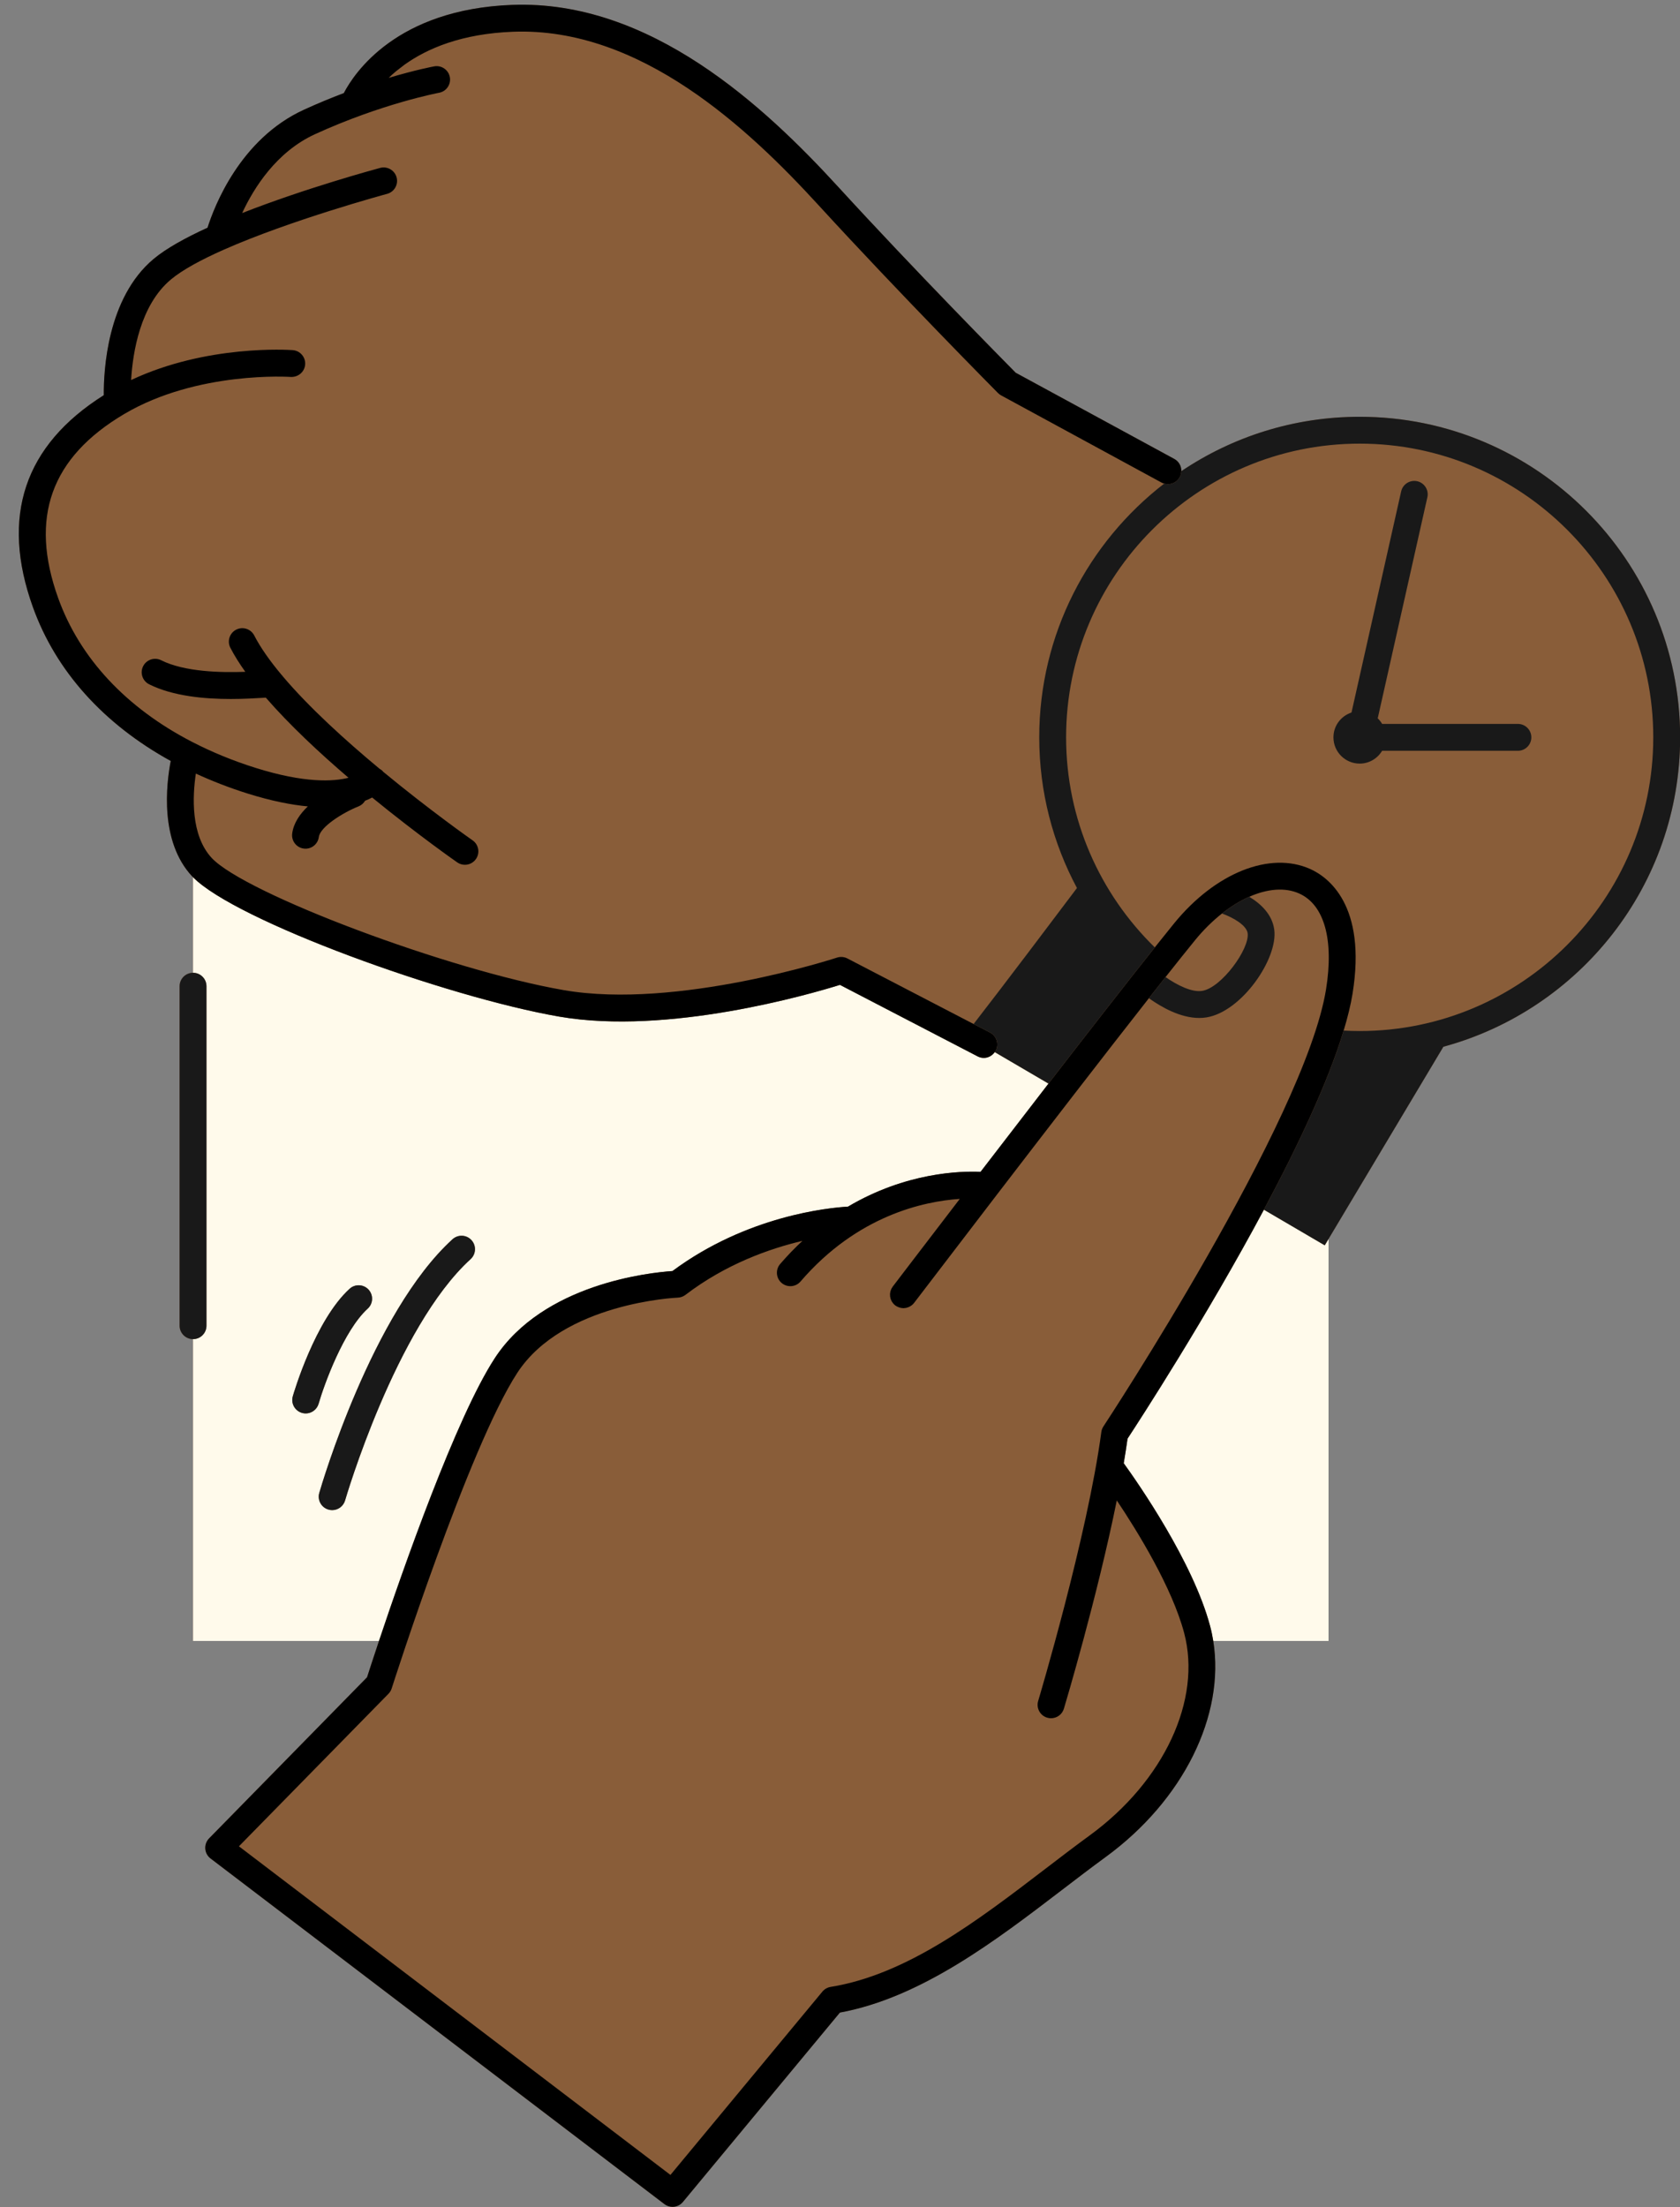
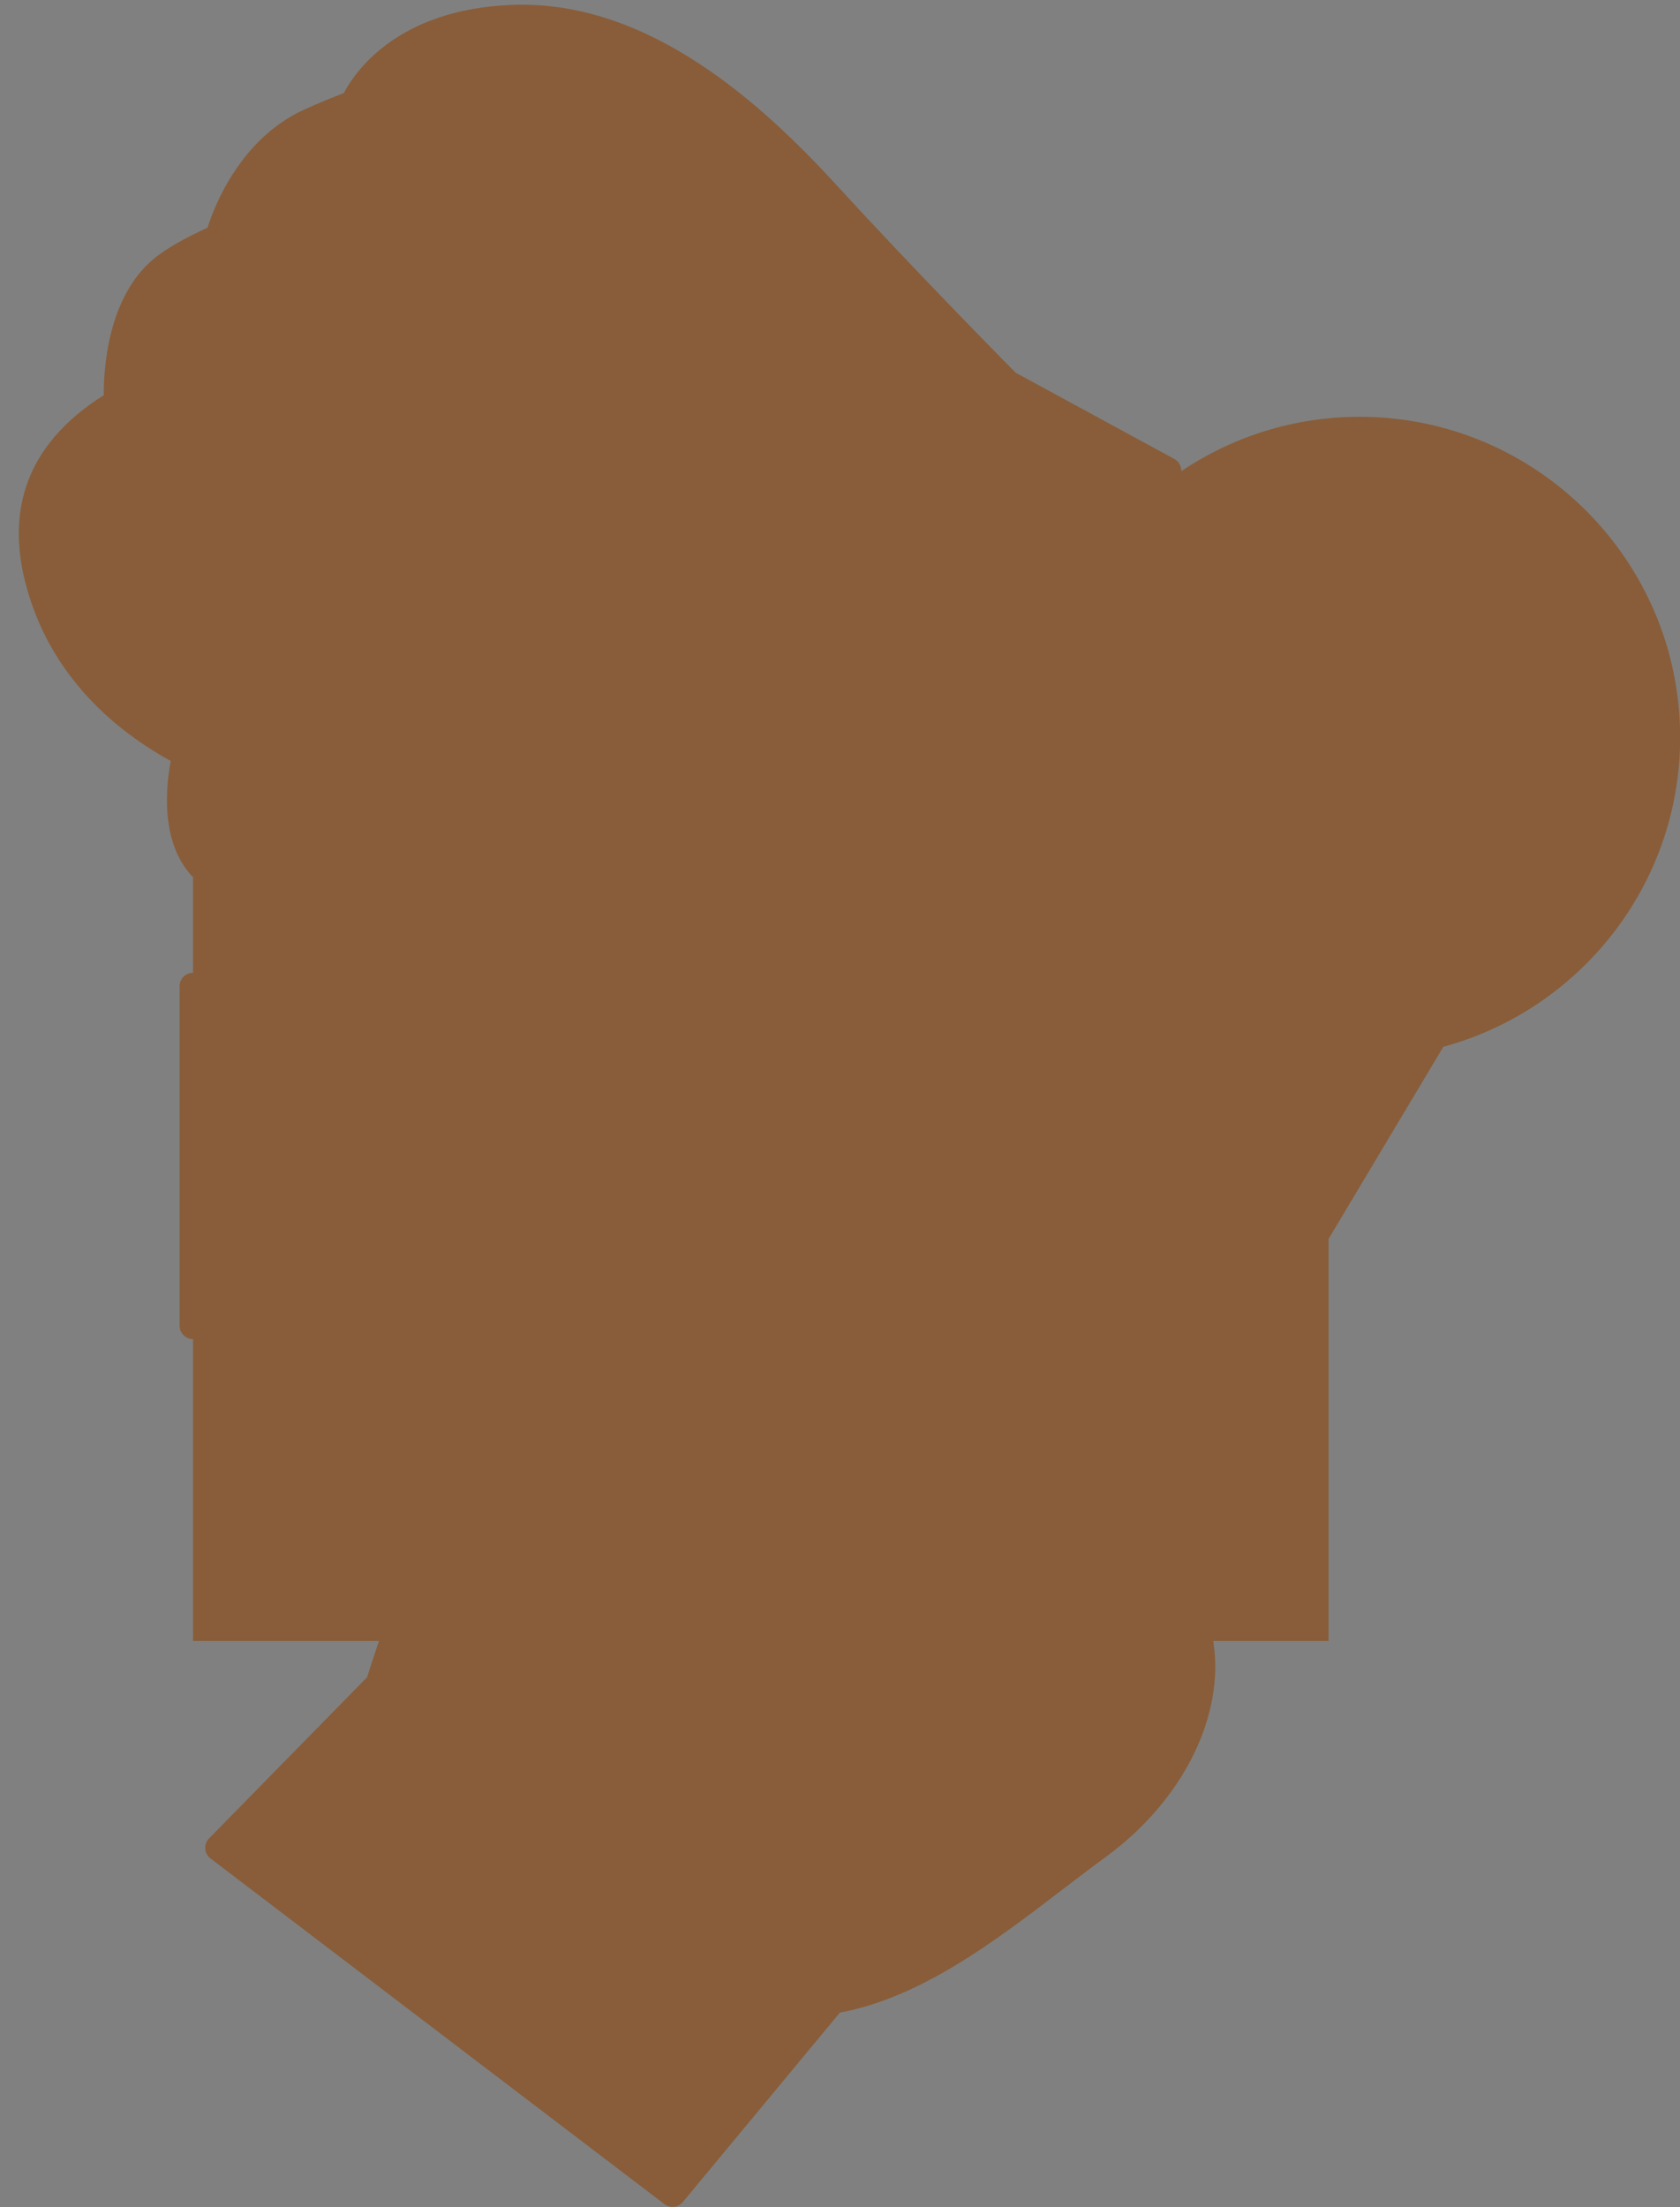
<svg xmlns="http://www.w3.org/2000/svg" fill="#000000" height="328.6" preserveAspectRatio="xMidYMid meet" version="1" viewBox="-2.8 -0.7 250.2 328.6" width="250.2" zoomAndPan="magnify">
  <rect x="-2.8" y="-0.7" width="250.2" height="328.6" fill="#808080" stroke="none" />
  <g id="change1_1">
    <path d="M247.42,109.071c0,22.003-14.972,40.566-35.261,46.061l-17.102,28.615v59.849h-17.17 c1.778,11.052-4.44,23.71-16.033,32.171c-2.106,1.537-4.22,3.154-6.458,4.866c-9.856,7.538-21,16.062-33.111,18.285l-23.385,28.199 c-0.395,0.476-0.965,0.724-1.541,0.724c-0.423,0-0.849-0.134-1.21-0.408l-67.594-51.456c-0.457-0.348-0.742-0.875-0.783-1.447 c-0.042-0.572,0.165-1.135,0.567-1.545L51.864,249c0.277-0.862,0.901-2.791,1.775-5.404H25.948V198.66c-1.104,0-2-0.896-2-2v-50.538 c0-1.104,0.895-2,2-2v-14.228c-0.048-0.049-0.108-0.1-0.153-0.149c-4.821-5.188-3.843-13.647-3.169-17.155 c-9.959-5.479-17.088-13.348-20.519-22.882c-4.861-13.503-1.294-24.113,10.55-31.575c-0.031-3.637,0.489-14.481,7.415-20.278 c1.876-1.571,4.747-3.154,8.034-4.657c0.996-3.142,4.843-13.208,14.345-17.556c2.076-0.95,4.073-1.77,5.953-2.483 c1.537-2.952,7.822-12.495,25.098-13.133c20.562-0.758,37.562,15.117,48.557,27.124c11.217,12.252,24.591,25.804,26.403,27.637 l23.633,12.84c0.686,0.373,1.058,1.089,1.036,1.82c7.599-5.112,16.74-8.099,26.567-8.099 C226.012,61.347,247.42,82.757,247.42,109.071z" fill="#895d39" />
  </g>
  <g id="change2_1">
-     <path d="M143.722,156.794c-0.311,0-0.625-0.072-0.92-0.225l-20.508-10.648c-4.448,1.384-25.595,7.535-41.813,4.724 c-16.851-2.92-48.208-14.281-54.532-20.751v14.228c0,0,0,0,0,0c1.104,0,2,0.896,2,2v50.538c0,1.104-0.896,2-2,2c0,0,0,0,0,0v44.936 H53.64c3.599-10.759,11.482-33.269,17.255-42.109c7.223-11.06,23.006-12.728,26.451-12.962c11.133-8.262,23.327-9.428,26.144-9.59 c8.636-5.109,16.771-5.313,19.744-5.18c3.174-4.133,6.654-8.656,10.118-13.138l-8.006-4.686 C144.964,156.474,144.36,156.794,143.722,156.794z M42.73,209.722c-0.184,0-0.371-0.026-0.556-0.08 c-1.062-0.307-1.673-1.415-1.366-2.477c0.133-0.46,3.315-11.317,8.459-16.001c0.817-0.745,2.082-0.685,2.826,0.132 c0.744,0.817,0.684,2.082-0.132,2.825c-3.583,3.263-6.492,11.324-7.31,14.155C44.397,209.152,43.598,209.722,42.73,209.722z M67.285,186.75c-11.148,10.15-18.618,35.663-18.692,35.92c-0.253,0.875-1.053,1.445-1.92,1.445c-0.184,0-0.371-0.026-0.556-0.08 c-1.062-0.307-1.673-1.415-1.366-2.477c0.315-1.092,7.867-26.863,19.842-37.766c0.818-0.744,2.083-0.685,2.826,0.132 C68.161,184.742,68.101,186.007,67.285,186.75z M195.058,183.748v59.849h-17.17c-0.121-0.754-0.277-1.5-0.474-2.237 c-2.542-9.531-10.711-21.251-12.859-24.225c0.212-1.253,0.405-2.479,0.568-3.659c1.811-2.76,11.69-17.97,20.306-34.081 c0.001-0.001,0.002-0.003,0.002-0.004l9.059,5.302l0.002,0.001L195.058,183.748z" fill="#fffaeb" />
-   </g>
+     </g>
  <g id="change1_2">
-     <path d="M145.345,155.93c0.001-0.001,0.001-0.002,0.002-0.003l8.006,4.686c-0.001,0.001-0.001,0.002-0.002,0.003 L145.345,155.93z M121.851,141.863c0.512-0.169,1.07-0.122,1.548,0.124l18.799,9.761c4.511-5.805,12.3-16.136,15.392-20.244 c-3.58-6.692-5.617-14.328-5.617-22.433c0-15.36,7.302-29.039,18.608-37.774c-0.135-0.039-0.269-0.085-0.397-0.155l-23.893-12.981 c-0.171-0.094-0.328-0.211-0.465-0.35c-0.145-0.146-14.666-14.795-26.72-27.96C108.65,18.429,92.582,3.333,73.649,4.024 C65.948,4.308,60.797,6.529,57.43,8.942c-0.443,0.332-0.864,0.658-1.262,0.977c-0.39,0.327-0.751,0.654-1.082,0.976 c3.984-1.189,6.586-1.681,6.78-1.717c1.083-0.198,2.128,0.519,2.328,1.604c0.2,1.086-0.518,2.129-1.604,2.329 c-0.084,0.016-8.499,1.602-18.476,6.167c-5.744,2.629-9.106,7.986-10.85,11.742c9.462-3.717,19.875-6.54,20.55-6.722 c1.062-0.288,2.164,0.345,2.451,1.412c0.287,1.066-0.345,2.164-1.412,2.451c-0.189,0.051-14.417,3.907-24.433,8.36 c-0.003,0.001-0.005,0.002-0.007,0.003c-3.236,1.439-6.036,2.94-7.774,4.396c-4.559,3.817-5.669,10.854-5.914,14.958 c11.262-5.309,23.51-4.494,24.072-4.453c1.101,0.081,1.928,1.038,1.848,2.14c-0.08,1.1-1.038,1.905-2.139,1.851 c-0.136-0.013-13.921-0.912-24.8,5.516C4.771,67.394,1.554,76.363,5.87,88.353c3.229,8.971,10.162,16.339,19.901,21.375 c0.03,0.014,0.059,0.029,0.088,0.044c2.904,1.495,6.046,2.792,9.426,3.852c7.281,2.281,11.539,2.041,13.819,1.464 c-4.343-3.716-8.796-7.872-12.314-11.926c-0.136,0.008-0.271,0.017-0.436,0.027c-1.165,0.07-2.858,0.173-4.799,0.173 c-3.8,0-8.549-0.394-12.146-2.191c-0.988-0.494-1.388-1.695-0.895-2.684c0.495-0.987,1.695-1.388,2.684-0.895 c3.528,1.763,8.982,1.85,12.535,1.723c-0.875-1.226-1.633-2.426-2.226-3.58c-0.505-0.982-0.119-2.188,0.864-2.693 c0.981-0.505,2.188-0.119,2.693,0.863c0.943,1.833,2.352,3.813,4.057,5.851c0.037,0.039,0.075,0.071,0.112,0.115 c0.029,0.035,0.049,0.074,0.076,0.11c3.923,4.64,9.361,9.567,14.422,13.771c0.138,0.077,0.271,0.165,0.393,0.277 c0.06,0.055,0.107,0.119,0.159,0.179c7.007,5.782,13.143,10.089,13.266,10.171c0.919,0.612,1.168,1.854,0.556,2.773 c-0.385,0.579-1.02,0.892-1.667,0.892c-0.381,0-0.766-0.108-1.107-0.335c-0.122-0.081-5.877-4.098-12.706-9.679 c-0.303,0.16-0.651,0.322-1.053,0.478c-0.218,0.366-0.547,0.669-0.973,0.838c-2.351,0.938-5.714,3.046-5.917,4.565 c-0.134,1.005-0.993,1.735-1.98,1.735c-0.088,0-0.177-0.006-0.267-0.018c-1.095-0.146-1.864-1.152-1.718-2.247 c0.208-1.556,1.147-2.905,2.328-4.029c-2.471-0.232-5.426-0.806-8.955-1.913c-2.714-0.851-5.283-1.851-7.721-2.972 c-0.493,3.286-0.807,9.149,2.358,12.554c4.934,5.311,35.319,16.714,52.437,19.681C98.019,149.631,121.615,141.941,121.851,141.863z M243.42,109.071c0,24.108-19.614,43.723-43.723,43.723c-0.801,0-1.596-0.025-2.387-0.068c0.594-1.967,1.053-3.816,1.324-5.492 c2.139-13.239-3.696-17.392-6.304-18.562c-5.988-2.688-14.135,0.562-20.27,8.092c-0.836,1.026-1.805,2.231-2.878,3.579 c-8.141-7.945-13.208-19.025-13.208-31.271c0-24.109,19.614-43.724,43.723-43.724S243.42,84.962,243.42,109.071z M225.262,109.071 c0-1.104-0.896-2-2-2H203.04c-0.183-0.306-0.4-0.586-0.657-0.83l7.393-32.91c0.242-1.078-0.435-2.147-1.513-2.39 c-1.078-0.238-2.147,0.436-2.39,1.513l-7.396,32.92c-1.558,0.515-2.69,1.965-2.69,3.696c0,2.159,1.75,3.909,3.909,3.909 c1.425,0,2.659-0.77,3.342-1.909h20.222C224.366,111.071,225.262,110.176,225.262,109.071z M183.01,138.241 c-0.155-1.196-2.18-2.361-3.825-2.941c-1.399,1.104-2.762,2.441-4.025,3.991c-1.208,1.482-2.695,3.343-4.377,5.469 c1.744,1.213,3.925,2.304,5.46,2.053C179.114,146.348,183.311,140.572,183.01,138.241z M190.692,132.321 c-2.103-0.947-4.733-0.717-7.447,0.484c1.715,1.032,3.435,2.62,3.732,4.924c0.556,4.307-4.857,12.184-10.093,13.033 c-0.361,0.059-0.726,0.085-1.09,0.085c-2.795,0.001-5.618-1.6-7.491-2.94c-6.705,8.54-15.511,19.963-22.61,29.211l-12.32,16.099 c-0.02,0.027-0.033,0.044-0.038,0.05c0,0-0.001,0.001-0.001,0.001l-0.001,0.002c-0.002,0.003-0.006,0.005-0.008,0.008 c-0.09,0.116-0.192,0.218-0.3,0.309c-0.036,0.03-0.075,0.053-0.112,0.08c-0.079,0.057-0.159,0.111-0.245,0.155 c-0.049,0.025-0.099,0.046-0.149,0.067c-0.08,0.034-0.16,0.062-0.244,0.085c-0.056,0.015-0.111,0.029-0.167,0.039 c-0.083,0.015-0.165,0.023-0.249,0.028c-0.039,0.002-0.076,0.013-0.115,0.013c-0.014,0-0.028-0.007-0.043-0.007 c-0.181-0.004-0.36-0.033-0.536-0.087c-0.038-0.012-0.074-0.027-0.112-0.041c-0.181-0.067-0.358-0.152-0.52-0.275 c-0.111-0.084-0.21-0.178-0.298-0.279c-0.024-0.028-0.041-0.06-0.064-0.089c-0.058-0.075-0.117-0.149-0.163-0.23 c-0.038-0.067-0.064-0.138-0.094-0.209c-0.021-0.048-0.047-0.094-0.064-0.143c-0.028-0.082-0.042-0.168-0.059-0.253 c-0.008-0.041-0.023-0.08-0.028-0.121c-0.011-0.082-0.009-0.166-0.01-0.249c0-0.045-0.008-0.09-0.005-0.135 c0.004-0.07,0.021-0.138,0.032-0.208c0.01-0.058,0.013-0.117,0.028-0.175c0.013-0.051,0.037-0.1,0.055-0.15 c0.025-0.074,0.046-0.148,0.081-0.22c0.018-0.036,0.044-0.069,0.064-0.105c0.045-0.081,0.089-0.163,0.146-0.238 c0.113-0.148,4.253-5.577,9.986-13.055c-5.31,0.354-15.251,2.444-23.719,12.297c-0.72,0.837-1.982,0.932-2.82,0.213 c-0.837-0.72-0.933-1.982-0.213-2.82c1.085-1.262,2.194-2.399,3.314-3.442c-4.86,1.143-11.393,3.438-17.423,8.043 c-0.329,0.251-0.729,0.394-1.142,0.409c-0.17,0.006-17.073,0.748-23.892,11.188c-7.25,11.102-18.6,46.636-18.713,46.993 c-0.095,0.299-0.259,0.57-0.478,0.794l-22.27,22.706l64.264,48.921l22.632-27.292c0.309-0.373,0.743-0.621,1.221-0.698 c11.406-1.84,21.91-9.873,32.067-17.643c2.256-1.726,4.387-3.355,6.53-4.919c11.061-8.072,16.708-20.188,14.052-30.146 c-1.797-6.738-6.86-14.981-10.027-19.717c-2.905,14.361-7.631,30.185-7.877,31.003c-0.26,0.867-1.055,1.427-1.915,1.427 c-0.19,0-0.384-0.027-0.576-0.085c-1.058-0.317-1.658-1.433-1.341-2.49c0.073-0.244,7.346-24.59,9.406-40.036 c0.04-0.299,0.147-0.586,0.313-0.838c0.3-0.453,30.008-45.604,33.151-65.058C195.88,139.199,194.424,133.996,190.692,132.321z" fill="#895d39" />
-   </g>
+     </g>
  <g id="change3_1">
-     <path d="M192.33,128.672c-5.988-2.688-14.135,0.562-20.27,8.092c-0.836,1.026-1.805,2.231-2.878,3.579 c-4.188,5.26-9.983,12.707-15.829,20.271c-0.001,0.001-0.001,0.002-0.002,0.003c-3.464,4.482-6.944,9.005-10.118,13.138 c-2.973-0.133-11.107,0.071-19.744,5.18c-2.817,0.162-15.011,1.328-26.144,9.59c-3.445,0.234-19.229,1.902-26.451,12.962 c-5.773,8.841-13.656,31.35-17.255,42.109c-0.874,2.613-1.499,4.542-1.775,5.404L28.34,272.985c-0.402,0.41-0.608,0.973-0.567,1.545 c0.041,0.572,0.327,1.1,0.783,1.447l67.594,51.456c0.361,0.274,0.787,0.408,1.21,0.408c0.576,0,1.146-0.248,1.541-0.724 l23.385-28.199c12.11-2.223,23.255-10.747,33.111-18.285c2.238-1.712,4.352-3.329,6.458-4.866 c11.593-8.461,17.811-21.119,16.033-32.171c-0.121-0.754-0.277-1.5-0.474-2.237c-2.542-9.531-10.711-21.251-12.859-24.225 c0.212-1.253,0.405-2.479,0.568-3.659c1.811-2.76,11.69-17.97,20.306-34.081c0.001-0.001,0.002-0.003,0.002-0.004 c4.994-9.338,9.553-18.967,11.878-26.664c0.594-1.967,1.053-3.816,1.324-5.492C200.772,133.995,194.938,129.843,192.33,128.672z M194.684,146.595c-3.143,19.453-32.851,64.604-33.151,65.058c-0.167,0.252-0.273,0.539-0.313,0.838 c-2.06,15.446-9.333,39.792-9.406,40.036c-0.317,1.058,0.283,2.173,1.341,2.49c0.192,0.058,0.385,0.085,0.576,0.085 c0.86,0,1.655-0.56,1.915-1.427c0.245-0.817,4.972-16.641,7.877-31.003c3.168,4.737,8.231,12.98,10.027,19.717 c2.656,9.959-2.991,22.074-14.052,30.146c-2.143,1.563-4.274,3.193-6.53,4.919c-10.157,7.77-20.661,15.803-32.067,17.643 c-0.478,0.077-0.912,0.325-1.221,0.698l-22.632,27.292l-64.264-48.921l22.27-22.706c0.219-0.224,0.383-0.495,0.478-0.794 c0.114-0.357,11.463-35.892,18.713-46.993c6.818-10.439,23.722-11.182,23.892-11.188c0.413-0.016,0.813-0.158,1.142-0.409 c6.03-4.605,12.563-6.9,17.423-8.043c-1.12,1.044-2.229,2.18-3.314,3.442c-0.72,0.838-0.625,2.101,0.213,2.82 c0.838,0.719,2.1,0.624,2.82-0.213c8.468-9.853,18.409-11.944,23.719-12.297c-5.733,7.478-9.873,12.907-9.986,13.055 c-0.058,0.076-0.101,0.158-0.146,0.238c-0.02,0.036-0.047,0.068-0.064,0.105c-0.034,0.071-0.055,0.146-0.081,0.22 c-0.017,0.05-0.042,0.099-0.055,0.15c-0.015,0.058-0.018,0.117-0.028,0.175c-0.011,0.069-0.028,0.138-0.032,0.208 c-0.003,0.045,0.005,0.09,0.005,0.135c0.001,0.083-0.001,0.166,0.01,0.249c0.005,0.041,0.02,0.08,0.028,0.121 c0.017,0.085,0.031,0.171,0.059,0.253c0.017,0.049,0.044,0.095,0.064,0.143c0.03,0.07,0.056,0.142,0.094,0.209 c0.046,0.081,0.105,0.155,0.163,0.23c0.023,0.029,0.039,0.061,0.064,0.089c0.088,0.101,0.187,0.195,0.298,0.279 c0.162,0.123,0.338,0.208,0.52,0.275c0.038,0.014,0.074,0.029,0.112,0.041c0.176,0.053,0.356,0.083,0.536,0.087 c0.014,0,0.028,0.007,0.043,0.007c0.039,0,0.076-0.011,0.115-0.013c0.084-0.005,0.167-0.013,0.249-0.028 c0.057-0.01,0.112-0.024,0.167-0.039c0.083-0.023,0.164-0.052,0.244-0.085c0.05-0.021,0.1-0.041,0.149-0.067 c0.085-0.044,0.166-0.098,0.245-0.155c0.037-0.027,0.077-0.05,0.112-0.08c0.109-0.091,0.21-0.192,0.3-0.309 c0.002-0.003,0.006-0.005,0.008-0.008l0.001-0.002c0,0,0.001-0.001,0.001-0.001c0.005-0.007,0.018-0.024,0.038-0.05l12.32-16.099 c7.099-9.248,15.904-20.672,22.61-29.211c0.865-1.102,1.693-2.153,2.48-3.148c1.682-2.127,3.17-3.987,4.377-5.469 c1.263-1.55,2.626-2.887,4.025-3.991c1.338-1.056,2.709-1.897,4.06-2.495c2.714-1.201,5.344-1.431,7.447-0.484 C194.424,133.996,195.88,139.199,194.684,146.595z M80.48,150.644c-16.851-2.92-48.208-14.281-54.532-20.751 c-0.048-0.049-0.108-0.1-0.153-0.149c-4.821-5.188-3.843-13.647-3.169-17.155c-9.959-5.479-17.088-13.348-20.519-22.882 c-4.861-13.503-1.294-24.113,10.55-31.575c-0.031-3.637,0.489-14.481,7.415-20.278c1.876-1.571,4.747-3.154,8.034-4.657 c0.996-3.142,4.843-13.208,14.345-17.556c2.076-0.95,4.073-1.77,5.953-2.483c1.537-2.952,7.822-12.495,25.098-13.133 c20.562-0.758,37.562,15.117,48.557,27.124c11.217,12.252,24.591,25.804,26.403,27.637l23.633,12.84 c0.686,0.373,1.058,1.089,1.036,1.82c-0.009,0.303-0.079,0.608-0.234,0.893c-0.362,0.667-1.05,1.045-1.759,1.045 c-0.186,0-0.372-0.034-0.556-0.088c-0.135-0.039-0.269-0.085-0.397-0.155l-23.893-12.981c-0.171-0.094-0.328-0.211-0.465-0.35 c-0.145-0.146-14.666-14.795-26.72-27.96C108.65,18.429,92.582,3.333,73.649,4.024C65.948,4.308,60.797,6.529,57.43,8.942 c-0.443,0.332-0.864,0.658-1.262,0.977c-0.39,0.327-0.751,0.654-1.082,0.976c3.984-1.189,6.586-1.681,6.78-1.717 c1.083-0.198,2.128,0.519,2.328,1.604c0.2,1.086-0.518,2.129-1.604,2.329c-0.084,0.016-8.499,1.602-18.476,6.167 c-5.744,2.629-9.106,7.986-10.85,11.742c9.462-3.717,19.875-6.54,20.55-6.722c1.062-0.288,2.164,0.345,2.451,1.412 c0.287,1.066-0.345,2.164-1.412,2.451c-0.189,0.051-14.417,3.907-24.433,8.36c-0.003,0.001-0.005,0.002-0.007,0.003 c-3.236,1.439-6.036,2.94-7.774,4.396c-4.559,3.817-5.669,10.854-5.914,14.958c11.262-5.309,23.51-4.494,24.072-4.453 c1.101,0.081,1.928,1.038,1.848,2.14c-0.08,1.1-1.038,1.905-2.139,1.851c-0.136-0.013-13.921-0.912-24.8,5.516 C4.771,67.394,1.554,76.363,5.87,88.353c3.229,8.971,10.162,16.339,19.901,21.375c0.03,0.014,0.059,0.029,0.088,0.044 c2.904,1.495,6.046,2.792,9.426,3.852c7.281,2.281,11.539,2.041,13.819,1.464c-4.343-3.716-8.796-7.872-12.314-11.926 c-0.136,0.008-0.271,0.017-0.436,0.027c-1.165,0.07-2.858,0.173-4.799,0.173c-3.8,0-8.549-0.394-12.146-2.191 c-0.988-0.494-1.388-1.695-0.895-2.684c0.495-0.987,1.695-1.388,2.684-0.895c3.528,1.763,8.982,1.85,12.535,1.723 c-0.875-1.226-1.633-2.426-2.226-3.58c-0.505-0.982-0.119-2.188,0.864-2.693c0.981-0.505,2.188-0.119,2.693,0.863 c0.943,1.833,2.352,3.813,4.057,5.851c0.037,0.039,0.075,0.071,0.112,0.115c0.029,0.035,0.049,0.074,0.076,0.11 c3.923,4.64,9.361,9.567,14.422,13.771c0.138,0.077,0.271,0.165,0.393,0.277c0.06,0.055,0.107,0.119,0.159,0.179 c7.007,5.782,13.143,10.089,13.266,10.171c0.919,0.612,1.168,1.854,0.556,2.773c-0.385,0.579-1.02,0.892-1.667,0.892 c-0.381,0-0.766-0.108-1.107-0.335c-0.122-0.081-5.877-4.098-12.706-9.679c-0.303,0.16-0.651,0.322-1.053,0.478 c-0.218,0.366-0.547,0.669-0.973,0.838c-2.351,0.938-5.714,3.046-5.917,4.565c-0.134,1.005-0.993,1.735-1.98,1.735 c-0.088,0-0.177-0.006-0.267-0.018c-1.095-0.146-1.864-1.152-1.718-2.247c0.208-1.556,1.147-2.905,2.328-4.029 c-2.471-0.232-5.426-0.806-8.955-1.913c-2.714-0.851-5.283-1.851-7.721-2.972c-0.493,3.286-0.807,9.149,2.358,12.554 c4.934,5.311,35.319,16.714,52.437,19.681c16.856,2.928,40.452-4.762,40.688-4.84c0.512-0.169,1.07-0.122,1.548,0.124l18.799,9.761 l2.446,1.27c0.98,0.51,1.362,1.717,0.853,2.697c-0.041,0.079-0.101,0.141-0.151,0.212c-0.001,0.001-0.001,0.002-0.002,0.003 c-0.381,0.543-0.986,0.864-1.624,0.864c-0.311,0-0.625-0.072-0.92-0.225l-20.508-10.648 C117.845,147.304,96.698,153.456,80.48,150.644z" />
-   </g>
+     </g>
  <g id="change4_1">
-     <path d="M247.42,109.071c0,22.003-14.972,40.566-35.261,46.061l-17.102,28.615l-0.565,0.945l-0.002-0.001 l-9.059-5.302c4.994-9.338,9.553-18.967,11.878-26.664c0.791,0.043,1.586,0.068,2.387,0.068c24.109,0,43.723-19.614,43.723-43.723 c0-24.109-19.614-43.724-43.723-43.724s-43.723,19.614-43.723,43.724c0,12.246,5.068,23.326,13.208,31.271 c-4.188,5.26-9.983,12.707-15.829,20.271l-8.006-4.686c0.05-0.071,0.11-0.133,0.151-0.212c0.509-0.98,0.127-2.188-0.853-2.697 l-2.446-1.27c4.511-5.805,12.3-16.136,15.392-20.244c-3.58-6.692-5.617-14.328-5.617-22.433c0-15.36,7.302-29.039,18.608-37.774 c0.184,0.053,0.37,0.088,0.556,0.088c0.709,0,1.397-0.378,1.759-1.045c0.155-0.285,0.224-0.59,0.234-0.893 c7.599-5.112,16.74-8.099,26.567-8.099C226.012,61.347,247.42,82.757,247.42,109.071z M208.263,70.942 c-1.078-0.238-2.147,0.436-2.39,1.513l-7.396,32.92c-1.558,0.515-2.69,1.965-2.69,3.696c0,2.159,1.75,3.909,3.909,3.909 c1.425,0,2.659-0.77,3.342-1.909h20.222c1.104,0,2-0.896,2-2s-0.896-2-2-2H203.04c-0.183-0.306-0.4-0.586-0.657-0.83l7.393-32.91 C210.018,72.254,209.341,71.184,208.263,70.942z M186.977,137.729c-0.298-2.305-2.017-3.892-3.732-4.924 c-1.351,0.598-2.722,1.439-4.06,2.495c1.645,0.58,3.67,1.745,3.825,2.941c0.301,2.331-3.896,8.107-6.767,8.572 c-1.535,0.251-3.716-0.84-5.46-2.053c-0.787,0.995-1.615,2.046-2.48,3.148c1.873,1.339,4.696,2.94,7.491,2.94 c0.364,0,0.729-0.026,1.09-0.085C182.12,149.913,187.533,142.036,186.977,137.729z M64.592,183.793 c-11.975,10.902-19.526,36.674-19.842,37.766c-0.307,1.062,0.305,2.17,1.366,2.477c0.186,0.054,0.372,0.08,0.556,0.08 c0.868,0,1.667-0.57,1.92-1.445c0.074-0.257,7.544-25.77,18.692-35.92c0.816-0.743,0.876-2.008,0.132-2.825 C66.674,183.108,65.41,183.049,64.592,183.793z M52.093,191.297c-0.744-0.816-2.008-0.877-2.826-0.132 c-5.144,4.684-8.327,15.541-8.459,16.001c-0.307,1.062,0.305,2.17,1.366,2.477c0.186,0.054,0.372,0.08,0.556,0.08 c0.868,0,1.667-0.57,1.92-1.445c0.818-2.831,3.727-10.893,7.31-14.155C52.777,193.379,52.836,192.114,52.093,191.297z M25.948,144.122C25.948,144.122,25.948,144.122,25.948,144.122c-1.105,0-2,0.896-2,2v50.538c0,1.104,0.895,2,2,2c0,0,0,0,0,0 c1.104,0,2-0.896,2-2v-50.538C27.948,145.017,27.053,144.122,25.948,144.122z" fill="#191919" />
-   </g>
+     </g>
</svg>